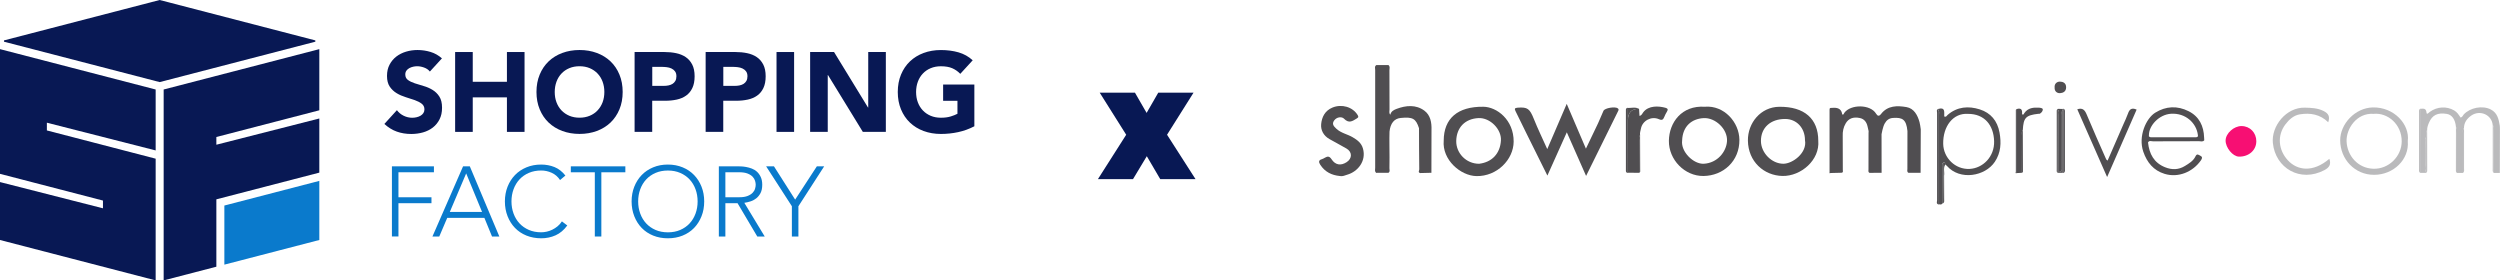
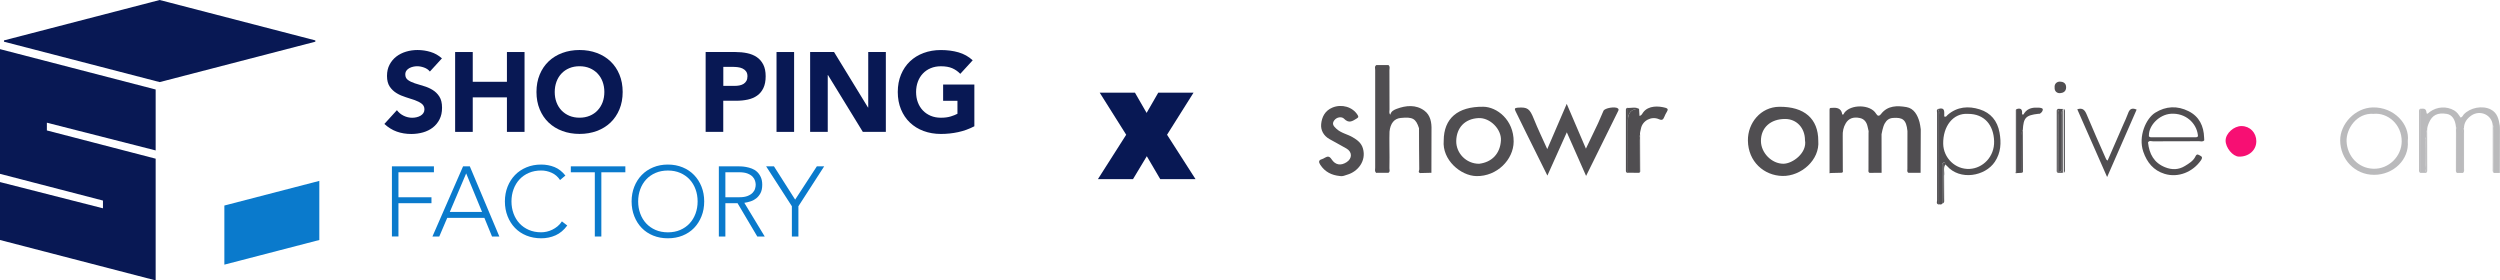
<svg xmlns="http://www.w3.org/2000/svg" id="Calque_1" data-name="Calque 1" viewBox="0 0 884.3 99.18">
  <defs>
    <style>
      .cls-1 {
        fill: #f70f73;
      }

      .cls-2 {
        fill: #bababc;
      }

      .cls-3 {
        fill: #081854;
      }

      .cls-4 {
        fill: #0a7acc;
      }

      .cls-5 {
        fill: #504e51;
      }
    </style>
  </defs>
  <g>
    <polygon class="cls-3" points="16.58 43.4 55.06 53.21 55.06 31.66 0 17.38 0 61.49 36.42 70.94 36.42 73.68 0 64.4 0 84.89 55.06 99.18 55.06 56.13 16.58 46.14 16.58 43.4" />
    <polygon class="cls-4" points="79.36 93.61 112.95 84.89 112.95 63.98 79.36 72.7 79.36 93.61" />
-     <polygon class="cls-3" points="112.95 61.06 112.95 41.91 76.53 51.19 76.53 48.46 112.95 39.01 112.95 17.38 57.89 31.66 57.89 99.18 76.53 94.34 76.53 70.51 112.95 61.06" />
    <polygon class="cls-3" points="111.54 14.75 111.54 14.29 56.48 0 1.41 14.29 1.41 14.75 56.48 29.04 111.54 14.75" />
    <g>
      <path class="cls-3" d="m152.06,25.31c-.51-.64-1.19-1.11-2.05-1.42-.86-.31-1.68-.46-2.45-.46-.45,0-.92.05-1.4.16-.48.11-.93.27-1.36.5-.43.23-.77.53-1.04.9-.27.37-.4.82-.4,1.36,0,.85.32,1.5.96,1.96s1.44.84,2.41,1.16c.97.32,2.02.64,3.13.96,1.12.32,2.16.77,3.13,1.36.97.59,1.78,1.37,2.41,2.35.64.98.96,2.3.96,3.95s-.29,2.94-.88,4.11c-.59,1.17-1.38,2.14-2.38,2.91-1,.77-2.15,1.34-3.47,1.72-1.32.37-2.71.56-4.17.56-1.83,0-3.54-.28-5.11-.84-1.57-.56-3.03-1.46-4.39-2.71l4.43-4.87c.64.85,1.44,1.51,2.41,1.98.97.47,1.98.7,3.01.7.51,0,1.02-.06,1.54-.18.52-.12.98-.3,1.4-.54.41-.24.74-.54,1-.92.25-.37.38-.81.38-1.32,0-.85-.33-1.52-.98-2.02-.65-.49-1.47-.91-2.45-1.26-.99-.35-2.05-.69-3.19-1.04-1.14-.35-2.21-.81-3.19-1.4s-1.8-1.36-2.45-2.31-.98-2.22-.98-3.79.3-2.85.9-3.99,1.4-2.1,2.39-2.87c1-.77,2.15-1.35,3.45-1.74,1.3-.39,2.65-.58,4.03-.58,1.6,0,3.14.23,4.63.68,1.49.45,2.83,1.21,4.03,2.27l-4.27,4.67Z" />
      <path class="cls-3" d="m160.99,18.4h6.23v10.53h12.09v-10.53h6.23v28.25h-6.23v-12.21h-12.09v12.21h-6.23v-28.25Z" />
      <path class="cls-3" d="m189.76,32.53c0-2.26.38-4.31,1.14-6.14.76-1.84,1.82-3.4,3.17-4.69,1.36-1.29,2.97-2.28,4.83-2.97,1.86-.69,3.9-1.04,6.11-1.04s4.24.35,6.1,1.04c1.86.69,3.47,1.68,4.83,2.97,1.36,1.29,2.41,2.85,3.17,4.69.76,1.84,1.14,3.88,1.14,6.14s-.38,4.31-1.14,6.14-1.82,3.4-3.17,4.69c-1.36,1.29-2.97,2.28-4.83,2.97-1.86.69-3.9,1.04-6.1,1.04s-4.24-.35-6.11-1.04c-1.86-.69-3.47-1.68-4.83-2.97-1.36-1.29-2.41-2.85-3.17-4.69-.76-1.84-1.14-3.88-1.14-6.14Zm6.46,0c0,1.33.2,2.55.62,3.65.41,1.1,1,2.06,1.77,2.87s1.7,1.44,2.77,1.9c1.08.45,2.28.68,3.61.68s2.53-.23,3.61-.68c1.08-.45,2-1.08,2.77-1.9s1.36-1.77,1.78-2.87c.41-1.1.62-2.32.62-3.65s-.21-2.51-.62-3.63c-.41-1.12-1.01-2.08-1.78-2.89-.77-.81-1.7-1.44-2.77-1.9-1.08-.45-2.28-.68-3.61-.68s-2.53.23-3.61.68c-1.08.45-2,1.08-2.77,1.9-.77.81-1.36,1.78-1.77,2.89-.41,1.12-.62,2.33-.62,3.63Z" />
-       <path class="cls-3" d="m224.48,18.4h10.49c1.46,0,2.85.13,4.15.4,1.3.27,2.44.73,3.41,1.38.97.65,1.74,1.53,2.31,2.63.57,1.1.86,2.49.86,4.17s-.27,3.03-.8,4.15-1.26,2.01-2.19,2.67c-.93.67-2.03,1.14-3.31,1.42-1.28.28-2.66.42-4.15.42h-4.55v11.01h-6.23v-28.25Zm6.23,11.97h4.15c.56,0,1.1-.05,1.62-.16.52-.11.98-.28,1.4-.54.41-.25.74-.6,1-1.04.25-.44.38-.99.38-1.66,0-.72-.17-1.3-.5-1.74-.33-.44-.76-.78-1.28-1.02-.52-.24-1.1-.39-1.73-.46-.64-.07-1.25-.1-1.84-.1h-3.19v6.7Z" />
      <path class="cls-3" d="m249.61,18.4h10.49c1.46,0,2.85.13,4.15.4,1.3.27,2.44.73,3.41,1.38.97.65,1.74,1.53,2.31,2.63.57,1.1.86,2.49.86,4.17s-.27,3.03-.8,4.15-1.26,2.01-2.19,2.67c-.93.67-2.03,1.14-3.31,1.42-1.28.28-2.66.42-4.15.42h-4.55v11.01h-6.23v-28.25Zm6.23,11.97h4.15c.56,0,1.1-.05,1.62-.16.52-.11.98-.28,1.4-.54.41-.25.74-.6,1-1.04.25-.44.38-.99.38-1.66,0-.72-.17-1.3-.5-1.74-.33-.44-.76-.78-1.28-1.02-.52-.24-1.1-.39-1.73-.46-.64-.07-1.25-.1-1.84-.1h-3.19v6.7Z" />
      <path class="cls-3" d="m274.67,18.4h6.22v28.25h-6.22v-28.25Z" />
      <path class="cls-3" d="m286.56,18.4h8.46l12.01,19.63h.08v-19.63h6.23v28.25h-8.14l-12.33-20.11h-.08v20.11h-6.23v-28.25Z" />
      <path class="cls-3" d="m344.66,44.66c-1.84.96-3.75,1.65-5.75,2.08s-4.03.64-6.1.64c-2.21,0-4.24-.35-6.11-1.04s-3.47-1.68-4.83-2.97c-1.36-1.29-2.41-2.85-3.17-4.69-.76-1.84-1.14-3.88-1.14-6.14s.38-4.31,1.14-6.14c.76-1.84,1.82-3.4,3.17-4.69,1.36-1.29,2.97-2.28,4.83-2.97,1.86-.69,3.9-1.04,6.11-1.04s4.34.27,6.24.82c1.9.55,3.57,1.48,5.01,2.81l-4.39,4.79c-.85-.88-1.81-1.54-2.87-2-1.06-.45-2.39-.68-3.99-.68-1.33,0-2.53.23-3.61.68-1.08.45-2,1.08-2.77,1.9-.77.81-1.36,1.78-1.77,2.89-.41,1.12-.62,2.33-.62,3.63s.2,2.55.62,3.65c.41,1.1,1,2.06,1.77,2.87s1.7,1.44,2.77,1.9c1.08.45,2.28.68,3.61.68s2.53-.15,3.51-.46c.98-.31,1.77-.62,2.35-.94v-4.59h-5.07v-5.75h11.05v14.76Z" />
    </g>
    <g>
      <path class="cls-4" d="m138.62,58.83h14.87v2.1h-12.55v8.84h11.68v2.1h-11.68v11.78h-2.31v-24.83Z" />
      <path class="cls-4" d="m163.8,58.83h2.38l10.45,24.83h-2.59l-2.7-6.59h-13.15l-2.81,6.59h-2.42l10.84-24.83Zm1.09,2.52l-5.78,13.61h11.4l-5.61-13.61Z" />
-       <path class="cls-4" d="m200.65,79.77c-1.19,1.61-2.57,2.77-4.14,3.47-1.57.7-3.26,1.05-5.08,1.05s-3.63-.32-5.21-.96c-1.58-.64-2.93-1.54-4.05-2.7-1.12-1.16-2-2.54-2.63-4.14-.63-1.6-.95-3.35-.95-5.24s.32-3.63.95-5.22,1.51-2.96,2.63-4.12c1.12-1.16,2.47-2.06,4.05-2.72s3.31-.98,5.21-.98c1.68,0,3.25.3,4.72.89,1.46.6,2.74,1.6,3.84,3l-1.89,1.58c-.77-1.17-1.76-2.02-2.96-2.56-1.2-.54-2.44-.81-3.7-.81-1.61,0-3.07.28-4.37.84-1.3.56-2.4,1.33-3.31,2.31s-1.61,2.14-2.1,3.47c-.49,1.33-.74,2.77-.74,4.31s.25,2.98.74,4.31c.49,1.33,1.19,2.49,2.1,3.47s2.02,1.75,3.31,2.31c1.3.56,2.75.84,4.37.84.63,0,1.28-.08,1.96-.23.68-.15,1.34-.39,1.98-.7.64-.32,1.26-.71,1.84-1.19.58-.48,1.1-1.06,1.54-1.74l1.89,1.44Z" />
+       <path class="cls-4" d="m200.65,79.77c-1.19,1.61-2.57,2.77-4.14,3.47-1.57.7-3.26,1.05-5.08,1.05s-3.63-.32-5.21-.96c-1.58-.64-2.93-1.54-4.05-2.7-1.12-1.16-2-2.54-2.63-4.14-.63-1.6-.95-3.35-.95-5.24s.32-3.63.95-5.22,1.51-2.96,2.63-4.12c1.12-1.16,2.47-2.06,4.05-2.72s3.31-.98,5.21-.98c1.68,0,3.25.3,4.72.89,1.46.6,2.74,1.6,3.84,3l-1.89,1.58c-.77-1.17-1.76-2.02-2.96-2.56-1.2-.54-2.44-.81-3.7-.81-1.61,0-3.07.28-4.37.84-1.3.56-2.4,1.33-3.31,2.31s-1.61,2.14-2.1,3.47c-.49,1.33-.74,2.77-.74,4.31s.25,2.98.74,4.31c.49,1.33,1.19,2.49,2.1,3.47s2.02,1.75,3.31,2.31c1.3.56,2.75.84,4.37.84.63,0,1.28-.08,1.96-.23.68-.15,1.34-.39,1.98-.7.64-.32,1.26-.71,1.84-1.19.58-.48,1.1-1.06,1.54-1.74Z" />
      <path class="cls-4" d="m210.4,60.94h-8.49v-2.1h19.29v2.1h-8.49v22.72h-2.31v-22.72Z" />
      <path class="cls-4" d="m223.41,71.25c0-1.89.32-3.63.95-5.22s1.51-2.96,2.63-4.12c1.12-1.16,2.47-2.06,4.05-2.72s3.31-.98,5.21-.98,3.63.33,5.21.98,2.93,1.56,4.05,2.72c1.12,1.16,2,2.53,2.63,4.12.63,1.59.95,3.33.95,5.22s-.31,3.64-.95,5.24c-.63,1.6-1.51,2.98-2.63,4.14-1.12,1.16-2.47,2.06-4.05,2.7-1.58.64-3.31.96-5.21.96s-3.63-.32-5.21-.96c-1.58-.64-2.93-1.54-4.05-2.7-1.12-1.16-2-2.54-2.63-4.14-.63-1.6-.95-3.35-.95-5.24Zm2.32,0c0,1.54.25,2.98.74,4.31.49,1.33,1.19,2.49,2.1,3.47s2.02,1.75,3.31,2.31c1.3.56,2.75.84,4.37.84s3.07-.28,4.36-.84c1.3-.56,2.4-1.33,3.31-2.31s1.61-2.14,2.1-3.47c.49-1.33.74-2.77.74-4.31s-.25-2.98-.74-4.31c-.49-1.33-1.19-2.49-2.1-3.47s-2.02-1.75-3.31-2.31c-1.3-.56-2.75-.84-4.36-.84s-3.07.28-4.37.84c-1.3.56-2.4,1.33-3.31,2.31s-1.61,2.14-2.1,3.47c-.49,1.33-.74,2.77-.74,4.31Z" />
      <path class="cls-4" d="m254.27,58.83h6.52c.33,0,.77.01,1.33.03.56.02,1.17.09,1.82.21.65.12,1.32.3,2,.56s1.29.63,1.82,1.12c.54.49.98,1.11,1.33,1.86.35.75.53,1.66.53,2.74,0,1.19-.2,2.17-.61,2.95-.41.77-.92,1.4-1.54,1.88-.62.48-1.3.84-2.05,1.07-.75.23-1.46.4-2.14.49l7.22,11.92h-2.63l-6.98-11.78h-4.31v11.78h-2.31v-24.83Zm2.31,10.94h4.91c1.22,0,2.2-.15,2.96-.46.76-.3,1.35-.68,1.77-1.12.42-.44.71-.92.86-1.44.15-.51.23-.98.23-1.4s-.08-.89-.23-1.4c-.15-.51-.44-.99-.86-1.44-.42-.44-1.01-.82-1.77-1.12-.76-.3-1.75-.46-2.96-.46h-4.91v8.84Z" />
      <path class="cls-4" d="m280.11,72.96l-9.12-14.13h2.77l7.5,11.78,7.68-11.78h2.59l-9.12,14.13v10.7h-2.31v-10.7Z" />
    </g>
  </g>
  <path class="cls-3" d="m410.4,63.36l-4.75-8.11-4.88,8.11h-12.41l10-15.7-9.37-14.88h12.47l4.12,7.16,4.12-7.16h12.48l-9.37,14.88,10.07,15.7h-12.47Z" />
  <g>
    <path class="cls-5" d="m547.29,52.75c2.33-5.41,4.52-10.51,6.89-16.01,2.28,5.32,4.45,10.39,6.79,15.84,1.55-3.23,2.95-6.11,4.31-9.01.67-1.44,1.24-2.93,1.9-4.37.47-1.02,4.18-1.6,5.08-.87.37.3.3.56.12.92-3.74,7.55-7.46,15.1-11.35,22.98-2.32-5.24-4.47-10.1-6.82-15.43-2.35,5.23-4.55,10.13-6.87,15.31-2.51-5.05-4.92-9.89-7.32-14.74-1.31-2.65-2.59-5.33-3.91-7.97-.42-.83-.44-1.23.69-1.31,3.55-.27,4.29.34,5.77,4.03,1.41,3.52,3.07,6.93,4.73,10.63Z" />
    <path class="cls-5" d="m643.16,49.78c.59,6.82-6.12,12.6-12.67,12.46-6.53-.14-12.13-5.05-12.22-12.53-.07-6.23,4.54-11.87,11.08-11.94,8.91-.1,13.81,4.25,13.81,12.01Zm-4.7-.2c0-4.33-2.97-7.5-7.03-7.5-5.17,0-8.57,3.09-8.55,7.79.02,4.21,3.81,8.04,7.93,8.05,3.28,0,8.48-3.86,7.65-8.34Z" />
    <path class="cls-5" d="m510.67,49.75c.03-7.86,4.92-12.09,14.01-11.99,4.79.05,10.77,4.62,10.73,12.33-.04,6.38-5.9,12.32-13.14,12.2-5.63-.1-12.2-5.77-11.6-12.54Zm12.55,8.17c4.52-.54,7.41-3.6,7.69-8.23.24-4-3.87-8.12-7.93-7.92-4.8.23-7.78,3.37-7.88,8.08-.08,4.28,3.47,8.09,8.12,8.08Z" />
-     <path class="cls-5" d="m603.07,37.75c6.8-.55,12.12,5.51,12.19,11.67.09,7.54-5.7,12.78-12.76,12.83-6.58.05-12.27-5.75-12.18-12.48.09-6.38,4.49-12.58,12.75-12.01Zm-8.07,11.97c-.5,4.01,4.08,8.39,7.66,8.2,4.84-.25,7.99-4.26,8.22-8.01.26-4.19-4.08-8.38-8.31-8.13-4.06.24-7.39,2.74-7.57,7.95Z" />
    <path class="cls-5" d="m473.93,62.26c-2.9-.28-5.3-1.46-6.92-3.98-.56-.88-.72-1.62.58-1.98.39-.11.75-.34,1.1-.54.97-.56,1.59-.51,2.31.58,1.36,2.07,3.28,2.34,5.33,1.02,2.03-1.31,2.02-3.63-.07-4.83-1.99-1.15-4.03-2.22-6.03-3.35-2.05-1.16-3.11-3.14-2.91-5.27.23-2.48,1.33-4.76,3.99-5.86,3.28-1.36,7.13-.23,8.88,2.59.45.73.31.9-.33,1.3-1.51.94-2.74,1.81-4.47.03-.75-.77-2.54-.67-3.49.67-.9,1.27-.07,2.07.79,2.89,1.65,1.56,3.92,1.92,5.8,3.03,1.62.95,3.06,2.02,3.61,3.97,1.26,4.43-1.84,8.2-5.55,9.26-.83.24-1.67.71-2.63.45Z" />
    <path class="cls-2" d="m868.72,44.92c-.24-2.67-1.4-4.33-3.23-4.63-3.25-.53-5.16.4-6.32,3.12-.35.83-.67,1.67-.63,2.6-.6.79-.19,1.71-.36,2.55-.52.47-.33,1.1-.33,1.67-.02,2.72-.03,5.45,0,8.17.01.8-.3,1.66.31,2.39.01.12.02.24.01.36-.71,0-1.43,0-2.14,0,0-7.56,0-15.11.01-22.67,1.02,0,2.11-.42,2.27,1.37.08.88.81-.02,1.15-.27,2.59-1.89,5.92-2.08,8.62-.53,1.04.6,1.64,1.54,2.25,2.5.68-.06.8-.69,1.14-1.06,2.25-2.43,6.62-3.29,9.58-1.77,2.3,1.18,2.81,3.42,3.17,5.7.08.53.04,1.07.06,1.61-.01,5.04-.03,10.09-.04,15.13-.72,0-1.44,0-2.16,0,0-4.9,0-9.8-.02-14.71,0-.75.23-1.56-.34-2.24-.32-3.6-4.47-5.47-7.56-3.35-1.52,1.05-2.59,2.47-2.6,4.45-.54.55-.33,1.24-.34,1.87-.02,4.66-.01,9.32-.01,13.98-.72,0-1.44,0-2.16,0,0-4.72,0-9.44-.02-14.17,0-.69.2-1.45-.33-2.07Z" />
    <path class="cls-5" d="m686.98,72.01c-.27.51-.72.27-1.11.26,0-10.57,0-21.13,0-31.7,0-.57.21-1.21-.3-1.7-.02-.11-.02-.22-.02-.34,2.73-.74,2.08,1.29,2.16,2.65.7.34.89-.26,1.21-.54,3.39-2.92,7.36-3.22,11.36-1.95,3.88,1.23,6.24,4.05,6.99,8.18.66,3.68.49,7.13-1.65,10.35-3.39,5.12-12.36,6.77-16.99,1.43-.15-.18-.37-.29-.56-.43-.07-.44-.06-.97-.77-.66-.48.43-.32,1-.32,1.52,0,4.31,0,8.62,0,12.93Zm9.12-31.73c-5.27-.36-8.87,4.43-8.75,10.62.1,4.93,4.25,9.1,9.33,8.85,4.68-.23,8.85-4.29,8.68-9.82-.17-5.67-3.41-9.68-9.26-9.65Z" />
    <path class="cls-5" d="m759.8,50.39c.42,4.02,2.09,7.21,6.06,8.78,2.38.95,4.74.93,6.99-.46,1.47-.9,2.98-1.79,3.74-3.41.54-1.15,1.17-.46,1.72-.2.8.38.68.92.21,1.6-2.86,4.13-8.04,6.29-12.88,4.79-3.9-1.2-6.21-4.03-7.52-7.84-1.87-5.49,1.02-11.8,4.21-13.78,3.83-2.38,7.84-2.52,11.79-.55,3.79,1.89,5.4,5.25,5.52,9.39,0,.3.03.6.05.9-.51.66-1.23.34-1.84.34-5.42.03-10.85,0-16.27.04-.59,0-1.33-.39-1.78.38Zm17.67-2.18c-.01-.14-.02-.27-.03-.41-.48-4.24-4.34-7.9-9.53-7.56-4.24.28-7.82,4.22-7.79,7.56,0,.13-.02.26-.03.39.34.46.85.36,1.32.37,4.91,0,9.82,0,14.73,0,.47,0,.97.1,1.33-.35Z" />
    <path class="cls-2" d="m851.68,49.92c.56,6.5-5.03,11.9-11.88,11.92-6.85.03-11.99-5.51-12.03-12.17-.03-5.81,5.26-11.53,11.54-11.67,7.5-.17,13.14,5.97,12.37,11.91Zm-12.07-9.65c-6.13-.44-9.75,5.44-9.58,9.73.21,5.09,3.99,9.53,9.49,9.69,5.43.16,9.98-4.37,10.01-9.68.03-6.07-4.99-10.23-9.92-9.74Z" />
    <path class="cls-5" d="m579.78,61.12c-1.31,0-2.63-.01-3.94-.02,0-6.22,0-12.43,0-18.65q0-3.99,3.92-3.97c.05.81.1,1.61.16,2.52.8-.18.99-.84,1.29-1.24,1.9-2.54,5.52-2.28,7.85-1.65.82.22,1.09.58.57,1.38-.38.59-.68,1.24-.95,1.89-.38.92-.77,1.28-1.88.78-2.66-1.19-5.85.52-6.37,3.34-.14.77-.45,1.51-.29,2.32-.55.55-.29,1.24-.3,1.87-.04,3.81-.04,7.63-.05,11.44Z" />
-     <path class="cls-2" d="m823.94,56.16c.72,2.03-.07,3.12-1.74,4.01-8.59,4.54-17.35-.74-18.24-9.57-.6-5.99,4.7-12.7,11.33-12.52,2.3.06,4.53.13,6.66,1.21,1.67.85,2.28,1.93,1.59,3.95-2.87-2.81-6.34-3.39-10.02-2.8-2.17.35-3.79,1.81-5.09,3.51-3.02,3.95-2.55,9.08.83,12.75,3.33,3.61,8.85,4.44,14.68-.53Z" />
    <path class="cls-5" d="m734.78,38.65c1.87-.61,2.66.25,3.32,1.85,2.21,5.32,4.57,10.57,6.89,15.84.06.15.25.24.51.47,1.87-4.29,3.71-8.52,5.55-12.75.56-1.29,1.19-2.55,1.65-3.87.5-1.43,1.22-2.25,3.07-1.42-3.39,7.75-6.82,15.59-10.44,23.86-3.65-8.28-7.1-16.13-10.56-23.98Z" />
    <path class="cls-1" d="m798.1,49.99c0,3.15-2.69,5.51-6.17,5.41-2.16-.06-4.73-3.19-4.69-5.71.03-2.52,2.94-5.14,5.66-5.1,2.99.04,5.2,2.34,5.21,5.4Z" />
    <path class="cls-5" d="m713.41,38.55c1.85-.55,1.91.66,1.84,1.89.59.3.61-.19.8-.45,1.3-1.84,3.2-2.03,5.23-1.9.54.04,1.28.18,1.3.58.03.61-.45,1.2-1.05,1.55-.14.08-.35.01-.53.03-4.45.52-5.26,1.37-5.49,5.77-.5.56-.29,1.25-.29,1.88-.02,4.41-.02,8.81-.03,13.22-.59.03-1.19.07-1.78.1,0-7.56,0-15.12,0-22.68Z" />
    <path class="cls-5" d="m727.91,38.5c.58.01,1.17.03,1.75.04,0,.1,0,.21-.02.31-.54.55-.31,1.25-.31,1.88-.02,6.16,0,12.33-.01,18.49,0,.75.21,1.67-1.07,1.57,0-6.68,0-13.37-.02-20.05,0-.63.23-1.32-.3-1.88,0-.12,0-.24-.01-.36Z" />
    <path class="cls-5" d="m726.76,30.95c-.14-1.39.89-2.1,1.88-2.08.96.02,2.18.39,2.19,1.99.01,1.58-1.15,2.02-2.13,2.09-1.03.08-2.04-.62-1.94-2.01Z" />
    <path class="cls-5" d="m685.55,38.53c0,.11,0,.23.02.34,0,11.14-.02,22.27-.02,33.41-.71-.31-.37-.94-.37-1.41-.02-10.3-.02-20.61,0-30.91,0-.47-.31-1.1.38-1.42Z" />
    <path class="cls-5" d="m685.54,72.28c0-11.14.02-22.27.02-33.41.51.49.3,1.13.31,1.7.01,10.57,0,21.13,0,31.7l-.17.05s-.17-.04-.17-.04Z" />
    <path class="cls-5" d="m579.75,38.48q-3.92-.01-3.92,3.97c0,6.22,0,12.43,0,18.65l-.16.05s-.16,0-.16,0c0-7.67.01-15.33.02-23,1.4.16,2.87-.44,4.22.34Z" />
    <path class="cls-5" d="m728.24,60.79c1.28.1,1.07-.82,1.07-1.57,0-6.16,0-12.33.01-18.49,0-.63-.23-1.33.31-1.88,0,7.43.02,14.85.03,22.28h-1.44c0-.12,0-.23.01-.34Z" />
    <path class="cls-5" d="m713.41,38.55c0,7.56,0,15.12,0,22.68-.71.23-.37-.37-.37-.54-.02-7.09-.02-14.19,0-21.28,0-.32-.13-.74.38-.85Z" />
    <path class="cls-5" d="m575.53,38.14c0,7.67-.01,15.33-.02,23-.53-.31-.4-.82-.4-1.28,0-6.82,0-13.63,0-20.45,0-.46-.13-.98.42-1.27Z" />
    <path class="cls-5" d="m727.91,38.5c0,.12,0,.24.01.36-.01,7.43-.02,14.86-.04,22.29-.53-.31-.37-.84-.37-1.29,0-6.69,0-13.39,0-20.08,0-.45-.14-.98.4-1.28Z" />
-     <path class="cls-5" d="m729.67,61.12c0-7.43-.02-14.85-.03-22.28.02-.1.03-.21.02-.31.1-.04.21-.06.32-.05.01,7.55.02,15.1.03,22.66l-.17.02-.17-.04Z" />
    <path class="cls-5" d="m730.01,61.15c-.01-7.55-.02-15.1-.03-22.66.59.35.42.94.42,1.45,0,6.57,0,13.15,0,19.72,0,.52.16,1.1-.39,1.48Z" />
    <path class="cls-2" d="m856.05,38.48c0,7.56-.01,15.11-.01,22.67-.53-.4-.37-.97-.37-1.49,0-6.57,0-13.14,0-19.7,0-.51-.17-1.1.38-1.48Z" />
    <path class="cls-5" d="m727.89,61.15c.01-7.43.02-14.86.04-22.29.53.56.3,1.25.3,1.88.02,6.68.02,13.37.02,20.05,0,.11,0,.22-.01.33l-.17.06-.18-.03Z" />
    <path class="cls-2" d="m881.74,44.21c.57.68.34,1.49.34,2.24.03,4.9.02,9.8.02,14.71-.53-.4-.37-.98-.37-1.49,0-5.15,0-10.3.01-15.45Z" />
    <path class="cls-2" d="m868.72,44.92c.53.62.33,1.37.33,2.07.02,4.72.02,9.44.02,14.17-.48-.34-.37-.85-.37-1.31,0-4.97.01-9.95.02-14.92Z" />
    <path class="cls-2" d="m871.23,61.16c0-4.66,0-9.32.01-13.98,0-.63-.21-1.33.34-1.87,0,4.72.01,9.45,0,14.17,0,.57.2,1.21-.35,1.68Z" />
    <path class="cls-5" d="m715.18,61.12c0-4.41,0-8.81.03-13.22,0-.63-.21-1.32.29-1.88.02,4.74.04,9.49.05,14.23,0,.33.12.74-.37.87Z" />
    <path class="cls-2" d="m858.17,61.15c0-.12,0-.24-.01-.36,0-4.08,0-8.16.01-12.23.17-.85-.24-1.77.36-2.55,0,4.61.02,9.22.02,13.84,0,.47.11.98-.38,1.31Z" />
    <path class="cls-5" d="m686.98,72.01c0-4.31-.01-8.62,0-12.93,0-.52-.15-1.09.32-1.52.03,1.57.07,3.14.1,4.71-.04,3.22-.08,6.43-.12,9.65-.1.04-.2.07-.3.09Z" />
    <path class="cls-5" d="m579.78,61.12c.01-3.81.01-7.63.05-11.44,0-.62-.25-1.32.3-1.87.02,4.09.04,8.17.04,12.26,0,.37.18.86-.39,1.04Z" />
    <path class="cls-5" d="m687.29,71.92c.04-3.22.08-6.43.12-9.65.09-.02.17-.03.26-.05,0,2.74.03,5.49.02,8.23,0,.51.18,1.1-.4,1.46Z" />
    <path class="cls-5" d="m687.66,62.23c-.09.01-.17.03-.26.05-.03-1.57-.07-3.14-.1-4.71.72-.32.71.22.77.66-.8,1.27-.16,2.68-.41,4Z" />
    <path class="cls-5" d="m679.4,45.65c-.13-.81-.2-1.64-.42-2.43-.69-2.51-1.97-4.88-4.62-5.34-3.21-.55-6.63-.62-8.99,2.43-.69.9-1.24.77-1.75-.08-2.01-3.4-9.01-3.41-11.27-.29-.18.25-.18.78-.73.52q-.28-2.35-2.83-2.34c-.42,0-.84.04-1.26.06-.4.07-.38.4-.38.68,0,7.33-.01,14.65,0,21.98,0,.17-.17.66.37.36,1.32-.03,2.63-.07,3.95-.1.61-.16.37-.67.37-1.03,0-3.97-.02-7.93-.03-11.9-.07-1.63.23-3.17,1.08-4.58,1-1.67,2.63-2.34,4.96-1.85,1.55.32,2.39,1.44,2.73,2.94.13.57.26,1.14.39,1.71l-.03.68c-.01,4.27-.03,8.53-.02,12.8,0,.44-.2.97.37,1.27,1.42,0,2.85-.01,4.27-.02.03-.1-.02-9.21-.02-13.66,0,0,.43-2.59,1.13-3.8.67-1.17,1.53-1.85,2.93-1.95,3.33-.22,4.69.51,5.1,4.65,0,4.44-.03,8.88-.02,13.32,0,.5-.24,1.1.39,1.45,1.43,0,2.85,0,4.28,0-.01-5.03.03-15.36.06-15.49Z" />
    <path class="cls-5" d="m503.83,39.14c-2.99-2.2-6.48-1.88-9.8-.64-.88.33-2.01.84-2.23,2.07-.57-.55-.29-1.25-.3-1.87-.03-4.62,0-9.24-.03-13.86,0-.61.31-1.33-.37-1.83-1.42,0-2.83,0-4.25,0-.73.46-.42,1.19-.42,1.8-.02,11.5-.02,22.99,0,34.49,0,.62-.28,1.34.38,1.84,0,0,.18.02.18.02l.17-.05c1.31,0,2.63.02,3.94.02.68-.41.36-1.08.37-1.62.04-2.63.05-5.25,0-7.88-.02-.92-.02-4.7.03-5.09.31-2.94,1.69-4.6,3.94-4.82,4.27-.42,5.37.2,6.49,3.62.02,4.86.02,9.72.09,14.58,0,.39-.55,1.07.33,1.29,1.32-.03,2.65-.07,3.97-.1.02-.1.02-.21,0-.31h0c0-4.94.02-9.88.03-14.82.09-2.62-.36-5.25-2.52-6.84Zm-16.66,21.27c0,.13-.01.26-.02.39h0c0-.13.01-.26.02-.39Z" />
    <path class="cls-2" d="m858.17,48.56c0,4.08,0,8.16-.01,12.23-.62-.73-.3-1.59-.31-2.39-.04-2.72-.03-5.45,0-8.17,0-.57-.19-1.2.33-1.67Z" />
  </g>
</svg>